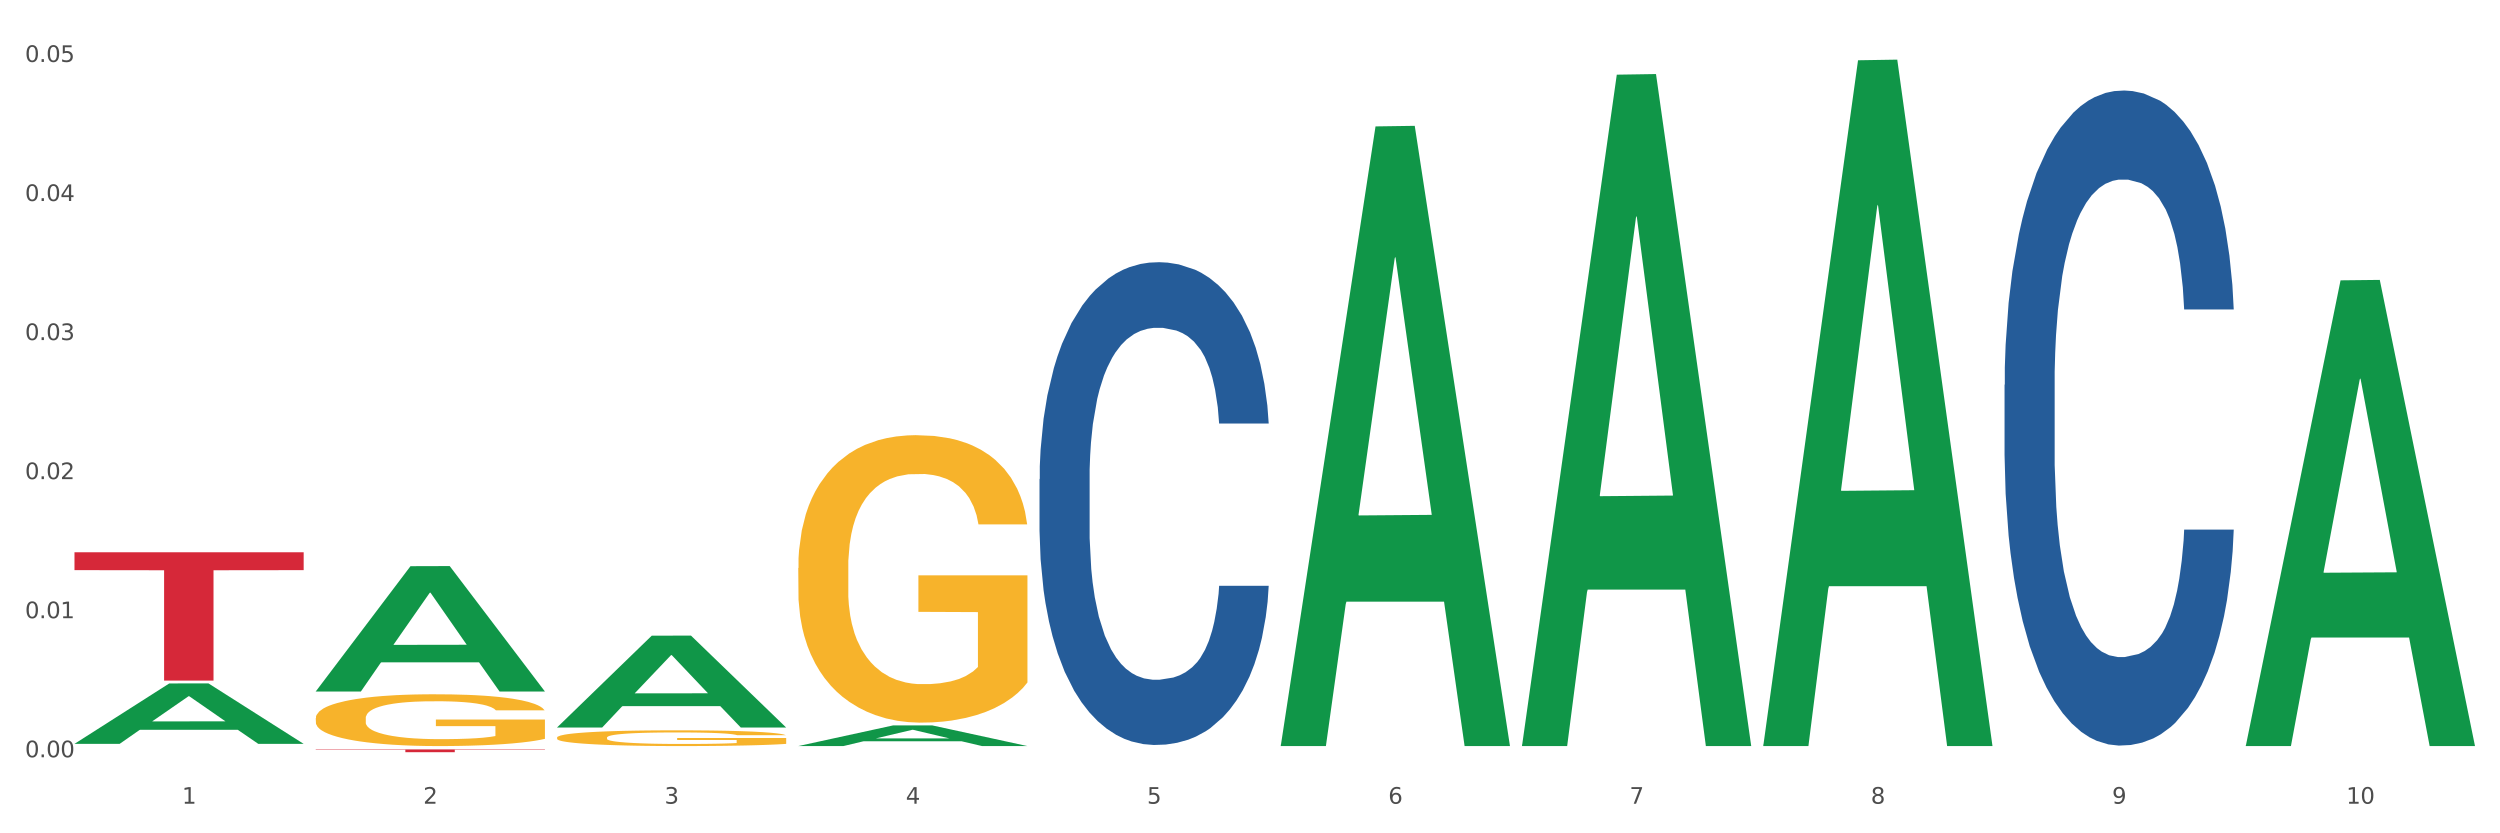
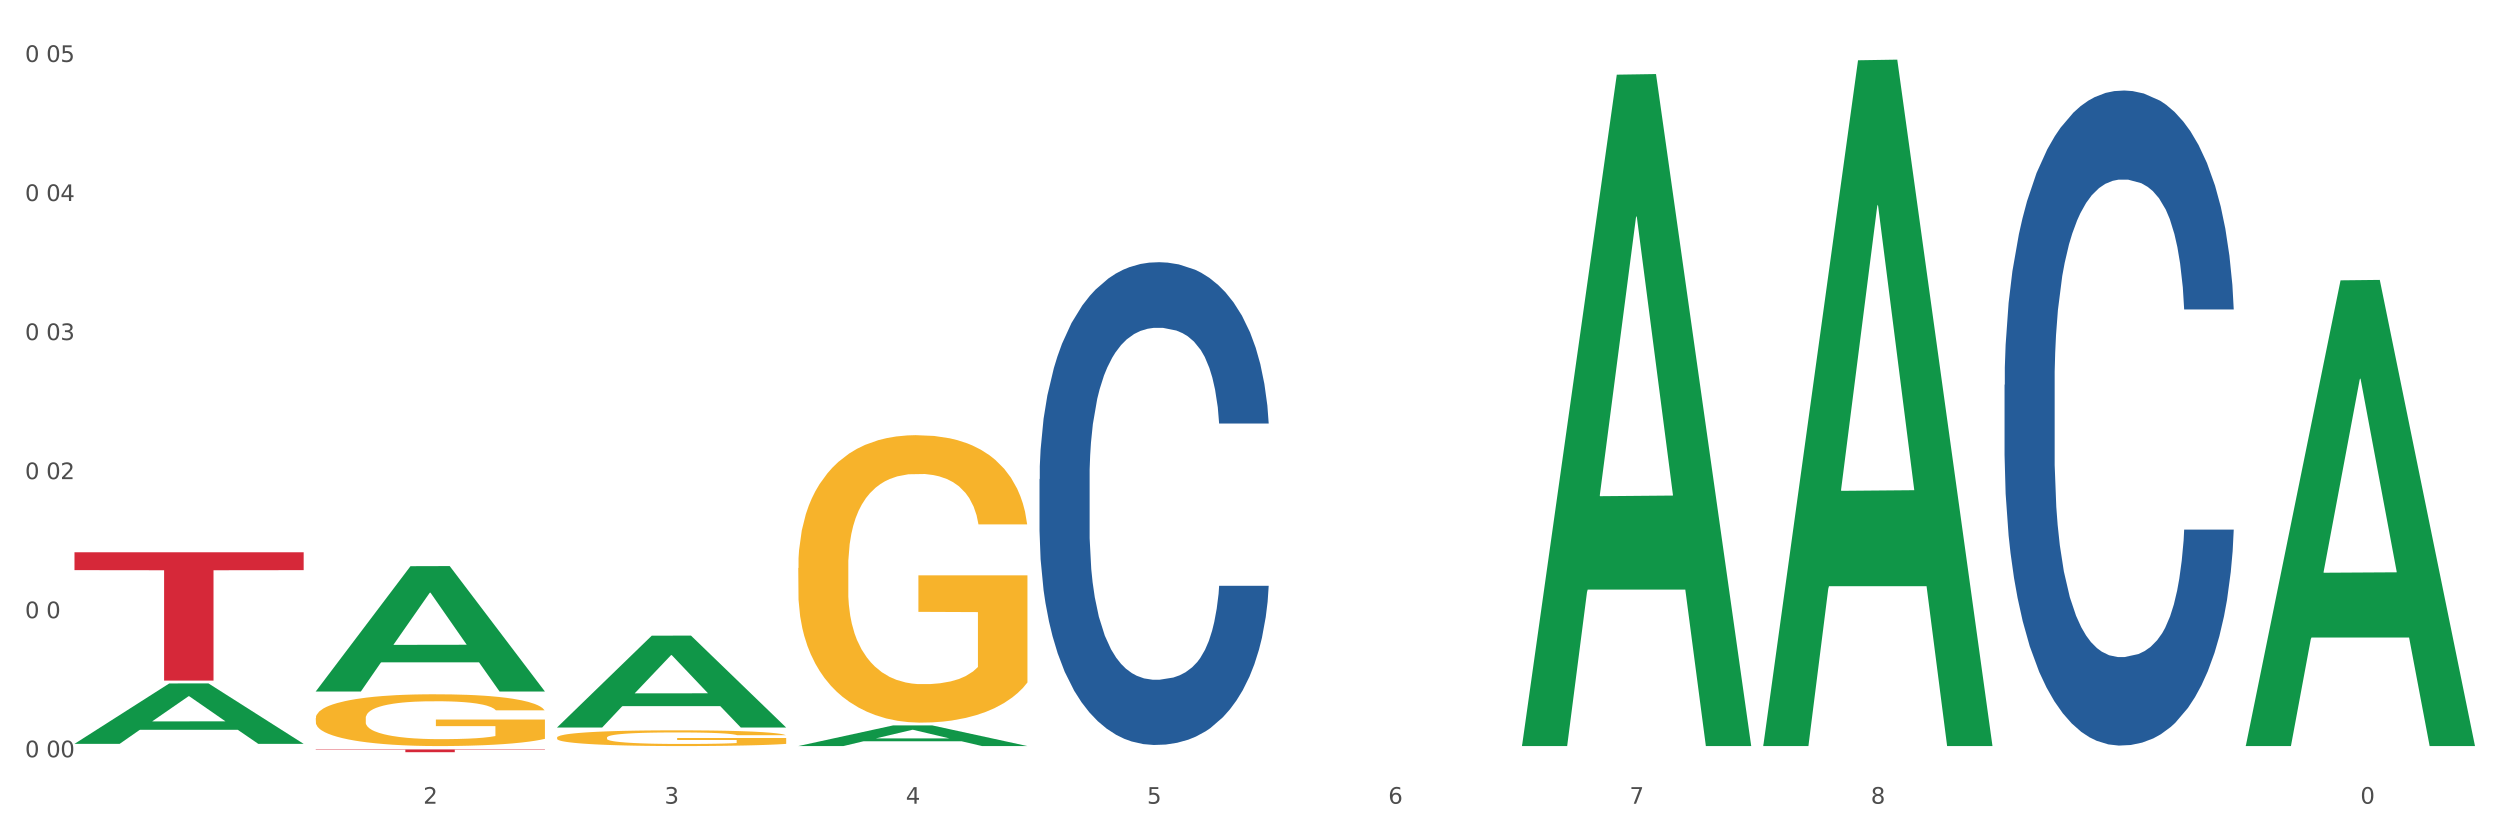
<svg xmlns="http://www.w3.org/2000/svg" xmlns:xlink="http://www.w3.org/1999/xlink" width="1080pt" height="360pt" viewBox="0 0 1080 360" version="1.1">
  <rect x="0" y="0" width="1080" height="360" fill="#333333" stroke="none" />
  <defs>
    <style type="text/css">*{stroke-linejoin: round; stroke-linecap: butt}</style>
  </defs>
  <g id="figure_1">
    <g id="patch_1">
      <path d="M 0 360  L 1080 360  L 1080 0  L 0 0  z " style="fill: #ffffff; stroke: #ffffff; stroke-linejoin: miter" />
    </g>
    <g id="axes_1">
      <g id="matplotlib.axis_1">
        <g id="xtick_1">
          <g id="text_1">
            <g style="fill: #4d4d4d" transform="translate(78.627 347.204) scale(0.096 -0.096)">
              <defs>
-                 <path id="DejaVuSans-31" d="M 794 531  L 1825 531  L 1825 4091  L 703 3866  L 703 4441  L 1819 4666  L 2450 4666  L 2450 531  L 3481 531  L 3481 0  L 794 0  L 794 531  z " transform="scale(0.016)" />
-               </defs>
+                 </defs>
              <use xlink:href="#DejaVuSans-31" />
            </g>
          </g>
        </g>
        <g id="xtick_2">
          <g id="text_2">
            <g style="fill: #4d4d4d" transform="translate(182.851 347.204) scale(0.096 -0.096)">
              <defs>
                <path id="DejaVuSans-32" d="M 1228 531  L 3431 531  L 3431 0  L 469 0  L 469 531  Q 828 903 1448 1529  Q 2069 2156 2228 2338  Q 2531 2678 2651 2914  Q 2772 3150 2772 3378  Q 2772 3750 2511 3984  Q 2250 4219 1831 4219  Q 1534 4219 1204 4116  Q 875 4013 500 3803  L 500 4441  Q 881 4594 1212 4672  Q 1544 4750 1819 4750  Q 2544 4750 2975 4387  Q 3406 4025 3406 3419  Q 3406 3131 3298 2873  Q 3191 2616 2906 2266  Q 2828 2175 2409 1742  Q 1991 1309 1228 531  z " transform="scale(0.016)" />
              </defs>
              <use xlink:href="#DejaVuSans-32" />
            </g>
          </g>
        </g>
        <g id="xtick_3">
          <g id="text_3">
            <g style="fill: #4d4d4d" transform="translate(287.074 347.204) scale(0.096 -0.096)">
              <defs>
                <path id="DejaVuSans-33" d="M 2597 2516  Q 3050 2419 3304 2112  Q 3559 1806 3559 1356  Q 3559 666 3084 287  Q 2609 -91 1734 -91  Q 1441 -91 1130 -33  Q 819 25 488 141  L 488 750  Q 750 597 1062 519  Q 1375 441 1716 441  Q 2309 441 2620 675  Q 2931 909 2931 1356  Q 2931 1769 2642 2001  Q 2353 2234 1838 2234  L 1294 2234  L 1294 2753  L 1863 2753  Q 2328 2753 2575 2939  Q 2822 3125 2822 3475  Q 2822 3834 2567 4026  Q 2313 4219 1838 4219  Q 1578 4219 1281 4162  Q 984 4106 628 3988  L 628 4550  Q 988 4650 1302 4700  Q 1616 4750 1894 4750  Q 2613 4750 3031 4423  Q 3450 4097 3450 3541  Q 3450 3153 3228 2886  Q 3006 2619 2597 2516  z " transform="scale(0.016)" />
              </defs>
              <use xlink:href="#DejaVuSans-33" />
            </g>
          </g>
        </g>
        <g id="xtick_4">
          <g id="text_4">
            <g style="fill: #4d4d4d" transform="translate(391.298 347.204) scale(0.096 -0.096)">
              <defs>
                <path id="DejaVuSans-34" d="M 2419 4116  L 825 1625  L 2419 1625  L 2419 4116  z M 2253 4666  L 3047 4666  L 3047 1625  L 3713 1625  L 3713 1100  L 3047 1100  L 3047 0  L 2419 0  L 2419 1100  L 313 1100  L 313 1709  L 2253 4666  z " transform="scale(0.016)" />
              </defs>
              <use xlink:href="#DejaVuSans-34" />
            </g>
          </g>
        </g>
        <g id="xtick_5">
          <g id="text_5">
            <g style="fill: #4d4d4d" transform="translate(495.522 347.204) scale(0.096 -0.096)">
              <defs>
                <path id="DejaVuSans-35" d="M 691 4666  L 3169 4666  L 3169 4134  L 1269 4134  L 1269 2991  Q 1406 3038 1543 3061  Q 1681 3084 1819 3084  Q 2600 3084 3056 2656  Q 3513 2228 3513 1497  Q 3513 744 3044 326  Q 2575 -91 1722 -91  Q 1428 -91 1123 -41  Q 819 9 494 109  L 494 744  Q 775 591 1075 516  Q 1375 441 1709 441  Q 2250 441 2565 725  Q 2881 1009 2881 1497  Q 2881 1984 2565 2268  Q 2250 2553 1709 2553  Q 1456 2553 1204 2497  Q 953 2441 691 2322  L 691 4666  z " transform="scale(0.016)" />
              </defs>
              <use xlink:href="#DejaVuSans-35" />
            </g>
          </g>
        </g>
        <g id="xtick_6">
          <g id="text_6">
            <g style="fill: #4d4d4d" transform="translate(599.745 347.204) scale(0.096 -0.096)">
              <defs>
                <path id="DejaVuSans-36" d="M 2113 2584  Q 1688 2584 1439 2293  Q 1191 2003 1191 1497  Q 1191 994 1439 701  Q 1688 409 2113 409  Q 2538 409 2786 701  Q 3034 994 3034 1497  Q 3034 2003 2786 2293  Q 2538 2584 2113 2584  z M 3366 4563  L 3366 3988  Q 3128 4100 2886 4159  Q 2644 4219 2406 4219  Q 1781 4219 1451 3797  Q 1122 3375 1075 2522  Q 1259 2794 1537 2939  Q 1816 3084 2150 3084  Q 2853 3084 3261 2657  Q 3669 2231 3669 1497  Q 3669 778 3244 343  Q 2819 -91 2113 -91  Q 1303 -91 875 529  Q 447 1150 447 2328  Q 447 3434 972 4092  Q 1497 4750 2381 4750  Q 2619 4750 2861 4703  Q 3103 4656 3366 4563  z " transform="scale(0.016)" />
              </defs>
              <use xlink:href="#DejaVuSans-36" />
            </g>
          </g>
        </g>
        <g id="xtick_7">
          <g id="text_7">
            <g style="fill: #4d4d4d" transform="translate(703.969 347.204) scale(0.096 -0.096)">
              <defs>
                <path id="DejaVuSans-37" d="M 525 4666  L 3525 4666  L 3525 4397  L 1831 0  L 1172 0  L 2766 4134  L 525 4134  L 525 4666  z " transform="scale(0.016)" />
              </defs>
              <use xlink:href="#DejaVuSans-37" />
            </g>
          </g>
        </g>
        <g id="xtick_8">
          <g id="text_8">
            <g style="fill: #4d4d4d" transform="translate(808.193 347.204) scale(0.096 -0.096)">
              <defs>
                <path id="DejaVuSans-38" d="M 2034 2216  Q 1584 2216 1326 1975  Q 1069 1734 1069 1313  Q 1069 891 1326 650  Q 1584 409 2034 409  Q 2484 409 2743 651  Q 3003 894 3003 1313  Q 3003 1734 2745 1975  Q 2488 2216 2034 2216  z M 1403 2484  Q 997 2584 770 2862  Q 544 3141 544 3541  Q 544 4100 942 4425  Q 1341 4750 2034 4750  Q 2731 4750 3128 4425  Q 3525 4100 3525 3541  Q 3525 3141 3298 2862  Q 3072 2584 2669 2484  Q 3125 2378 3379 2068  Q 3634 1759 3634 1313  Q 3634 634 3220 271  Q 2806 -91 2034 -91  Q 1263 -91 848 271  Q 434 634 434 1313  Q 434 1759 690 2068  Q 947 2378 1403 2484  z M 1172 3481  Q 1172 3119 1398 2916  Q 1625 2713 2034 2713  Q 2441 2713 2670 2916  Q 2900 3119 2900 3481  Q 2900 3844 2670 4047  Q 2441 4250 2034 4250  Q 1625 4250 1398 4047  Q 1172 3844 1172 3481  z " transform="scale(0.016)" />
              </defs>
              <use xlink:href="#DejaVuSans-38" />
            </g>
          </g>
        </g>
        <g id="xtick_9">
          <g id="text_9">
            <g style="fill: #4d4d4d" transform="translate(912.416 347.204) scale(0.096 -0.096)">
              <defs>
-                 <path id="DejaVuSans-39" d="M 703 97  L 703 672  Q 941 559 1184 500  Q 1428 441 1663 441  Q 2288 441 2617 861  Q 2947 1281 2994 2138  Q 2813 1869 2534 1725  Q 2256 1581 1919 1581  Q 1219 1581 811 2004  Q 403 2428 403 3163  Q 403 3881 828 4315  Q 1253 4750 1959 4750  Q 2769 4750 3195 4129  Q 3622 3509 3622 2328  Q 3622 1225 3098 567  Q 2575 -91 1691 -91  Q 1453 -91 1209 -44  Q 966 3 703 97  z M 1959 2075  Q 2384 2075 2632 2365  Q 2881 2656 2881 3163  Q 2881 3666 2632 3958  Q 2384 4250 1959 4250  Q 1534 4250 1286 3958  Q 1038 3666 1038 3163  Q 1038 2656 1286 2365  Q 1534 2075 1959 2075  z " transform="scale(0.016)" />
-               </defs>
+                 </defs>
              <use xlink:href="#DejaVuSans-39" />
            </g>
          </g>
        </g>
        <g id="xtick_10">
          <g id="text_10">
            <g style="fill: #4d4d4d" transform="translate(1013.586 347.204) scale(0.096 -0.096)">
              <defs>
                <path id="DejaVuSans-30" d="M 2034 4250  Q 1547 4250 1301 3770  Q 1056 3291 1056 2328  Q 1056 1369 1301 889  Q 1547 409 2034 409  Q 2525 409 2770 889  Q 3016 1369 3016 2328  Q 3016 3291 2770 3770  Q 2525 4250 2034 4250  z M 2034 4750  Q 2819 4750 3233 4129  Q 3647 3509 3647 2328  Q 3647 1150 3233 529  Q 2819 -91 2034 -91  Q 1250 -91 836 529  Q 422 1150 422 2328  Q 422 3509 836 4129  Q 1250 4750 2034 4750  z " transform="scale(0.016)" />
              </defs>
              <use xlink:href="#DejaVuSans-31" />
              <use xlink:href="#DejaVuSans-30" transform="translate(63.623 0)" />
            </g>
          </g>
        </g>
        <g id="xtick_11" />
        <g id="xtick_12" />
        <g id="xtick_13" />
        <g id="xtick_14" />
        <g id="xtick_15" />
        <g id="xtick_16" />
        <g id="xtick_17" />
        <g id="xtick_18" />
        <g id="xtick_19" />
      </g>
      <g id="matplotlib.axis_2">
        <g id="ytick_1">
          <g id="text_11">
            <g style="fill: #4d4d4d" transform="translate(10.8 327.142) scale(0.096 -0.096)">
              <defs>
-                 <path id="DejaVuSans-2e" d="M 684 794  L 1344 794  L 1344 0  L 684 0  L 684 794  z " transform="scale(0.016)" />
-               </defs>
+                 </defs>
              <use xlink:href="#DejaVuSans-30" />
              <use xlink:href="#DejaVuSans-2e" transform="translate(63.623 0)" />
              <use xlink:href="#DejaVuSans-30" transform="translate(95.41 0)" />
              <use xlink:href="#DejaVuSans-30" transform="translate(159.033 0)" />
            </g>
          </g>
        </g>
        <g id="ytick_2">
          <g id="text_12">
            <g style="fill: #4d4d4d" transform="translate(10.8 267.066) scale(0.096 -0.096)">
              <use xlink:href="#DejaVuSans-30" />
              <use xlink:href="#DejaVuSans-2e" transform="translate(63.623 0)" />
              <use xlink:href="#DejaVuSans-30" transform="translate(95.41 0)" />
              <use xlink:href="#DejaVuSans-31" transform="translate(159.033 0)" />
            </g>
          </g>
        </g>
        <g id="ytick_3">
          <g id="text_13">
            <g style="fill: #4d4d4d" transform="translate(10.8 206.99) scale(0.096 -0.096)">
              <use xlink:href="#DejaVuSans-30" />
              <use xlink:href="#DejaVuSans-2e" transform="translate(63.623 0)" />
              <use xlink:href="#DejaVuSans-30" transform="translate(95.41 0)" />
              <use xlink:href="#DejaVuSans-32" transform="translate(159.033 0)" />
            </g>
          </g>
        </g>
        <g id="ytick_4">
          <g id="text_14">
            <g style="fill: #4d4d4d" transform="translate(10.8 146.914) scale(0.096 -0.096)">
              <use xlink:href="#DejaVuSans-30" />
              <use xlink:href="#DejaVuSans-2e" transform="translate(63.623 0)" />
              <use xlink:href="#DejaVuSans-30" transform="translate(95.41 0)" />
              <use xlink:href="#DejaVuSans-33" transform="translate(159.033 0)" />
            </g>
          </g>
        </g>
        <g id="ytick_5">
          <g id="text_15">
            <g style="fill: #4d4d4d" transform="translate(10.8 86.838) scale(0.096 -0.096)">
              <use xlink:href="#DejaVuSans-30" />
              <use xlink:href="#DejaVuSans-2e" transform="translate(63.623 0)" />
              <use xlink:href="#DejaVuSans-30" transform="translate(95.41 0)" />
              <use xlink:href="#DejaVuSans-34" transform="translate(159.033 0)" />
            </g>
          </g>
        </g>
        <g id="ytick_6">
          <g id="text_16">
            <g style="fill: #4d4d4d" transform="translate(10.8 26.762) scale(0.096 -0.096)">
              <use xlink:href="#DejaVuSans-30" />
              <use xlink:href="#DejaVuSans-2e" transform="translate(63.623 0)" />
              <use xlink:href="#DejaVuSans-30" transform="translate(95.41 0)" />
              <use xlink:href="#DejaVuSans-35" transform="translate(159.033 0)" />
            </g>
          </g>
        </g>
        <g id="ytick_7" />
        <g id="ytick_8" />
        <g id="ytick_9" />
        <g id="ytick_10" />
        <g id="ytick_11" />
      </g>
      <g id="PolyCollection_1">
        <path d="M 32.175 321.312  L 32.277 321.287  L 73.107 295.248  L 90.051 295.224  L 131.187 321.361  L 111.589 321.361  L 102.709 315.274  L 60.552 315.274  L 60.246 315.373  L 51.671 321.361  L 32.175 321.361  L 32.175 321.312  L 65.86 311.642  L 97.401 311.618  L 81.783 300.795  L 81.579 300.746  L 81.375 300.819  L 65.758 311.618  L 65.86 311.642  L 32.175 321.312  z " clip-path="url(#pcce30f63e6)" style="fill: #109648" />
        <path d="M 136.399 310.267  L 136.516 310.247  L 136.516 309.511  L 136.749 308.878  L 137.918 307.345  L 139.672 306.078  L 140.958 305.403  L 142.244 304.852  L 143.763 304.3  L 145.634 303.728  L 149.024 302.89  L 151.128 302.461  L 153.699 302.011  L 158.375 301.357  L 161.765 300.989  L 165.272 300.683  L 171 300.315  L 174.741 300.152  L 178.716 300.029  L 183.508 299.947  L 187.132 299.927  L 195.081 299.988  L 201.861 300.172  L 205.135 300.315  L 209.343 300.56  L 211.564 300.724  L 215.188 301.051  L 218.928 301.48  L 221.5 301.848  L 225.358 302.543  L 228.28 303.237  L 230.969 304.096  L 232.372 304.688  L 233.424 305.24  L 234.359 305.874  L 235.294 306.875  L 214.253 306.875  L 213.434 306.16  L 212.148 305.485  L 210.278 304.831  L 208.641 304.423  L 205.836 303.912  L 203.264 303.585  L 200.576 303.34  L 197.302 303.135  L 194.731 303.033  L 191.107 302.951  L 183.976 302.972  L 179.183 303.135  L 175.91 303.34  L 173.806 303.523  L 171.936 303.728  L 169.831 304.014  L 167.377 304.443  L 165.623 304.831  L 163.87 305.322  L 162.467 305.812  L 161.181 306.384  L 160.129 306.997  L 159.311 307.631  L 158.609 308.408  L 158.025 309.695  L 158.025 312.495  L 158.259 313.128  L 158.843 313.966  L 159.544 314.6  L 160.713 315.356  L 161.765 315.867  L 163.753 316.602  L 165.974 317.215  L 167.727 317.604  L 169.481 317.931  L 172.52 318.38  L 175.91 318.748  L 178.833 318.973  L 182.807 319.177  L 185.496 319.259  L 187.834 319.3  L 193.562 319.3  L 197.653 319.238  L 202.212 319.095  L 205.719 318.911  L 208.641 318.687  L 211.915 318.319  L 214.019 317.971  L 214.019 313.7  L 188.301 313.68  L 188.301 310.839  L 235.411 310.839  L 235.411 319.177  L 233.424 319.606  L 231.203 319.995  L 228.865 320.342  L 225.358 320.771  L 221.15 321.18  L 217.409 321.466  L 213.434 321.711  L 208.758 321.936  L 202.68 322.14  L 198.939 322.222  L 194.263 322.283  L 188.769 322.304  L 183.976 322.263  L 179.3 322.161  L 174.39 321.977  L 169.598 321.711  L 165.974 321.445  L 162.35 321.118  L 158.492 320.689  L 155.453 320.281  L 153.115 319.913  L 150.543 319.443  L 147.738 318.83  L 145.634 318.278  L 143.763 317.706  L 141.776 316.97  L 140.373 316.337  L 138.97 315.54  L 138.152 314.947  L 137.217 314.027  L 136.516 312.74  L 136.399 310.267  z " clip-path="url(#pcce30f63e6)" style="fill: #f7b32b" />
        <path d="M 240.622 318.643  L 240.739 318.637  L 240.739 318.413  L 240.973 318.221  L 242.142 317.754  L 243.895 317.369  L 245.181 317.164  L 246.467 316.996  L 247.987 316.828  L 249.857 316.654  L 253.247 316.4  L 255.351 316.269  L 257.923 316.132  L 262.599 315.934  L 265.989 315.822  L 269.496 315.728  L 275.224 315.617  L 278.965 315.567  L 282.939 315.53  L 287.732 315.505  L 291.356 315.499  L 299.305 315.517  L 306.085 315.573  L 309.358 315.617  L 313.566 315.691  L 315.788 315.741  L 319.411 315.84  L 323.152 315.971  L 325.724 316.083  L 329.581 316.294  L 332.504 316.505  L 335.193 316.766  L 336.595 316.947  L 337.647 317.114  L 338.583 317.307  L 339.518 317.612  L 318.476 317.612  L 317.658 317.394  L 316.372 317.189  L 314.502 316.99  L 312.865 316.866  L 310.06 316.71  L 307.488 316.611  L 304.799 316.536  L 301.526 316.474  L 298.954 316.443  L 295.33 316.418  L 288.2 316.425  L 283.407 316.474  L 280.134 316.536  L 278.03 316.592  L 276.159 316.654  L 274.055 316.741  L 271.6 316.872  L 269.847 316.99  L 268.093 317.139  L 266.69 317.288  L 265.405 317.462  L 264.352 317.649  L 263.534 317.842  L 262.833 318.078  L 262.248 318.469  L 262.248 319.321  L 262.482 319.513  L 263.067 319.768  L 263.768 319.961  L 264.937 320.191  L 265.989 320.346  L 267.976 320.57  L 270.197 320.756  L 271.951 320.874  L 273.704 320.974  L 276.744 321.11  L 280.134 321.222  L 283.056 321.291  L 287.031 321.353  L 289.719 321.378  L 292.057 321.39  L 297.785 321.39  L 301.877 321.372  L 306.436 321.328  L 309.943 321.272  L 312.865 321.204  L 316.138 321.092  L 318.242 320.986  L 318.242 319.687  L 292.525 319.681  L 292.525 318.817  L 339.635 318.817  L 339.635 321.353  L 337.647 321.483  L 335.426 321.601  L 333.088 321.707  L 329.581 321.838  L 325.373 321.962  L 321.632 322.049  L 317.658 322.124  L 312.982 322.192  L 306.903 322.254  L 303.163 322.279  L 298.487 322.298  L 292.992 322.304  L 288.2 322.291  L 283.524 322.26  L 278.614 322.204  L 273.821 322.124  L 270.197 322.043  L 266.574 321.943  L 262.716 321.813  L 259.677 321.688  L 257.339 321.577  L 254.767 321.434  L 251.961 321.247  L 249.857 321.079  L 247.987 320.905  L 246 320.682  L 244.597 320.489  L 243.194 320.247  L 242.376 320.066  L 241.441 319.787  L 240.739 319.395  L 240.622 318.643  z " clip-path="url(#pcce30f63e6)" style="fill: #f7b32b" />
        <path d="M 344.846 245.377  L 344.963 245.264  L 344.963 241.18  L 345.197 237.664  L 346.366 229.157  L 348.119 222.125  L 349.405 218.382  L 350.691 215.32  L 352.21 212.258  L 354.081 209.082  L 357.471 204.431  L 359.575 202.049  L 362.147 199.554  L 366.823 195.925  L 370.213 193.883  L 373.72 192.182  L 379.448 190.14  L 383.188 189.233  L 387.163 188.552  L 391.956 188.098  L 395.579 187.985  L 403.529 188.325  L 410.309 189.346  L 413.582 190.14  L 417.79 191.501  L 420.011 192.409  L 423.635 194.223  L 427.376 196.605  L 429.947 198.647  L 433.805 202.503  L 436.728 206.36  L 439.416 211.123  L 440.819 214.413  L 441.871 217.475  L 442.806 220.991  L 443.741 226.549  L 422.7 226.549  L 421.882 222.579  L 420.596 218.836  L 418.725 215.207  L 417.089 212.938  L 414.283 210.102  L 411.711 208.288  L 409.023 206.927  L 405.75 205.792  L 403.178 205.225  L 399.554 204.772  L 392.423 204.885  L 387.63 205.792  L 384.357 206.927  L 382.253 207.947  L 380.383 209.082  L 378.279 210.67  L 375.824 213.051  L 374.07 215.207  L 372.317 217.929  L 370.914 220.651  L 369.628 223.827  L 368.576 227.229  L 367.758 230.745  L 367.056 235.055  L 366.472 242.201  L 366.472 257.74  L 366.706 261.256  L 367.29 265.906  L 367.992 269.423  L 369.161 273.619  L 370.213 276.455  L 372.2 280.538  L 374.421 283.941  L 376.174 286.096  L 377.928 287.91  L 380.967 290.406  L 384.357 292.447  L 387.28 293.695  L 391.254 294.829  L 393.943 295.283  L 396.281 295.51  L 402.009 295.51  L 406.1 295.17  L 410.659 294.376  L 414.166 293.355  L 417.089 292.107  L 420.362 290.065  L 422.466 288.137  L 422.466 264.432  L 396.748 264.319  L 396.748 248.553  L 443.858 248.553  L 443.858 294.829  L 441.871 297.211  L 439.65 299.366  L 437.312 301.294  L 433.805 303.676  L 429.597 305.945  L 425.856 307.533  L 421.882 308.894  L 417.206 310.141  L 411.127 311.276  L 407.386 311.729  L 402.71 312.07  L 397.216 312.183  L 392.423 311.956  L 387.747 311.389  L 382.838 310.368  L 378.045 308.894  L 374.421 307.419  L 370.797 305.604  L 366.94 303.223  L 363.9 300.954  L 361.562 298.912  L 358.99 296.304  L 356.185 292.901  L 354.081 289.839  L 352.21 286.663  L 350.223 282.58  L 348.82 279.063  L 347.418 274.64  L 346.599 271.351  L 345.664 266.247  L 344.963 259.101  L 344.846 245.377  z " clip-path="url(#pcce30f63e6)" style="fill: #f7b32b" />
        <path d="M 32.175 238.592  L 131.187 238.592  L 131.187 246.297  L 92.239 246.349  L 92.239 294.033  L 70.888 294.033  L 70.888 246.349  L 32.175 246.297  L 32.175 238.644  L 32.175 238.592  z " clip-path="url(#pcce30f63e6)" style="fill: #d62839" />
        <path d="M 136.399 323.738  L 235.411 323.738  L 235.411 323.906  L 196.463 323.907  L 196.463 324.95  L 175.112 324.95  L 175.112 323.907  L 136.399 323.906  L 136.399 323.739  L 136.399 323.738  z " clip-path="url(#pcce30f63e6)" style="fill: #d62839" />
        <path d="M 865.964 166.253  L 866.081 165.995  L 866.081 158.758  L 866.432 148.937  L 867.719 130.846  L 869.358 117.148  L 872.167 101.125  L 873.688 94.405  L 875.678 86.91  L 879.774 74.763  L 884.456 64.425  L 887.733 58.739  L 890.19 55.121  L 895.691 48.66  L 898.851 45.817  L 902.128 43.491  L 904.937 41.94  L 909.618 40.131  L 913.364 39.356  L 917.694 39.097  L 921.322 39.356  L 926.12 40.39  L 933.143 43.491  L 935.834 45.3  L 939.463 48.401  L 943.208 52.537  L 946.251 56.672  L 949.762 62.616  L 953.39 70.369  L 956.901 80.19  L 959.359 89.236  L 961.348 98.799  L 963.104 110.429  L 964.391 123.093  L 964.976 133.689  L 943.559 133.689  L 942.974 124.127  L 941.803 113.789  L 940.633 106.811  L 939.346 101.125  L 937.356 94.664  L 935.6 90.528  L 932.674 85.618  L 929.983 82.517  L 927.759 80.707  L 925.067 79.157  L 919.332 77.606  L 915.236 77.606  L 912.661 78.123  L 909.501 79.415  L 906.81 81.224  L 903.65 84.326  L 901.192 87.685  L 898.734 92.079  L 897.33 95.18  L 895.223 100.866  L 893.819 105.518  L 891.946 113.53  L 890.893 119.216  L 889.02 133.947  L 888.201 144.802  L 887.85 152.297  L 887.616 160.568  L 887.616 200.885  L 888.318 218.977  L 888.903 226.73  L 889.839 235.517  L 891.595 246.889  L 894.17 258.002  L 896.861 266.014  L 899.085 270.925  L 901.192 274.543  L 903.298 277.386  L 905.873 279.97  L 907.98 281.521  L 911.14 283.072  L 914.885 283.847  L 917.811 283.847  L 923.78 282.555  L 926.472 281.262  L 929.046 279.453  L 931.855 276.61  L 934.079 273.509  L 935.366 271.183  L 937.473 266.272  L 939.111 261.104  L 940.516 255.159  L 941.452 249.99  L 942.505 242.237  L 943.325 233.45  L 943.559 228.798  L 964.976 228.798  L 964.508 238.102  L 963.689 247.147  L 962.05 259.294  L 960.763 266.272  L 958.773 274.801  L 956.667 282.038  L 953.741 290.05  L 951.049 295.994  L 948.24 301.163  L 945.197 305.815  L 939.697 312.276  L 937.707 314.085  L 933.494 317.187  L 930.217 318.996  L 925.418 320.805  L 920.503 321.839  L 915.353 322.097  L 910.789 321.58  L 905.756 320.029  L 902.596 318.479  L 899.085 316.153  L 894.989 312.535  L 891.127 308.141  L 887.499 302.972  L 884.105 297.028  L 880.945 290.308  L 876.848 279.195  L 873.805 268.34  L 871.582 258.261  L 870.06 249.732  L 868.539 238.877  L 867.719 231.382  L 866.432 213.291  L 865.964 196.492  L 865.964 166.253  z " clip-path="url(#pcce30f63e6)" style="fill: #255c99" />
        <path d="M 449.069 206.98  L 449.187 206.789  L 449.187 201.456  L 449.538 194.218  L 450.825 180.884  L 452.464 170.789  L 455.272 158.98  L 456.794 154.027  L 458.783 148.503  L 462.88 139.551  L 467.561 131.932  L 470.838 127.741  L 473.296 125.075  L 478.797 120.313  L 481.957 118.217  L 485.234 116.503  L 488.042 115.36  L 492.724 114.027  L 496.469 113.456  L 500.799 113.265  L 504.427 113.456  L 509.226 114.217  L 516.248 116.503  L 518.94 117.837  L 522.568 120.122  L 526.313 123.17  L 529.356 126.217  L 532.867 130.598  L 536.495 136.313  L 540.006 143.551  L 542.464 150.218  L 544.454 157.265  L 546.209 165.837  L 547.497 175.17  L 548.082 182.98  L 526.664 182.98  L 526.079 175.932  L 524.909 168.313  L 523.738 163.17  L 522.451 158.98  L 520.461 154.218  L 518.706 151.17  L 515.78 147.551  L 513.088 145.265  L 510.864 143.932  L 508.173 142.789  L 502.438 141.646  L 498.342 141.646  L 495.767 142.027  L 492.607 142.979  L 489.915 144.313  L 486.755 146.599  L 484.297 149.075  L 481.84 152.313  L 480.435 154.599  L 478.328 158.789  L 476.924 162.218  L 475.051 168.122  L 473.998 172.313  L 472.126 183.17  L 471.306 191.17  L 470.955 196.694  L 470.721 202.789  L 470.721 232.504  L 471.423 245.837  L 472.009 251.551  L 472.945 258.028  L 474.7 266.409  L 477.275 274.599  L 479.967 280.504  L 482.191 284.123  L 484.297 286.79  L 486.404 288.885  L 488.979 290.79  L 491.085 291.933  L 494.245 293.075  L 497.991 293.647  L 500.916 293.647  L 506.885 292.694  L 509.577 291.742  L 512.152 290.409  L 514.961 288.313  L 517.184 286.028  L 518.472 284.313  L 520.578 280.694  L 522.217 276.885  L 523.621 272.504  L 524.558 268.694  L 525.611 262.98  L 526.43 256.504  L 526.664 253.075  L 548.082 253.075  L 547.614 259.932  L 546.795 266.599  L 545.156 275.552  L 543.869 280.694  L 541.879 286.98  L 539.772 292.313  L 536.846 298.218  L 534.155 302.599  L 531.346 306.409  L 528.303 309.837  L 522.802 314.599  L 520.813 315.933  L 516.599 318.218  L 513.322 319.552  L 508.524 320.885  L 503.608 321.647  L 498.459 321.837  L 493.894 321.456  L 488.862 320.314  L 485.702 319.171  L 482.191 317.456  L 478.094 314.79  L 474.232 311.552  L 470.604 307.742  L 467.21 303.361  L 464.05 298.409  L 459.954 290.218  L 456.911 282.218  L 454.687 274.79  L 453.166 268.504  L 451.644 260.504  L 450.825 254.98  L 449.538 241.647  L 449.069 229.266  L 449.069 206.98  z " clip-path="url(#pcce30f63e6)" style="fill: #255c99" />
-         <path d="M 553.293 321.801  L 553.395 321.549  L 594.225 54.609  L 611.169 54.357  L 652.306 322.304  L 632.707 322.304  L 623.827 259.909  L 581.67 259.909  L 581.364 260.915  L 572.789 322.304  L 553.293 322.304  L 553.293 321.801  L 586.978 222.673  L 618.519 222.421  L 602.901 111.469  L 602.697 110.966  L 602.493 111.72  L 586.876 222.421  L 586.978 222.673  L 553.293 321.801  z " clip-path="url(#pcce30f63e6)" style="fill: #109648" />
        <path d="M 657.517 321.759  L 657.619 321.486  L 698.449 32.258  L 715.393 31.986  L 756.529 322.304  L 736.931 322.304  L 728.05 254.699  L 685.893 254.699  L 685.587 255.79  L 677.013 322.304  L 657.517 322.304  L 657.517 321.759  L 691.201 214.355  L 722.742 214.082  L 707.125 93.866  L 706.921 93.321  L 706.717 94.138  L 691.099 214.082  L 691.201 214.355  L 657.517 321.759  z " clip-path="url(#pcce30f63e6)" style="fill: #109648" />
        <path d="M 970.188 321.926  L 970.29 321.736  L 1011.12 121.104  L 1028.064 120.915  L 1069.2 322.304  L 1049.602 322.304  L 1040.721 275.407  L 998.564 275.407  L 998.258 276.164  L 989.684 322.304  L 970.188 322.304  L 970.188 321.926  L 1003.872 247.421  L 1035.413 247.232  L 1019.796 163.84  L 1019.592 163.462  L 1019.388 164.029  L 1003.77 247.232  L 1003.872 247.421  L 970.188 321.926  z " clip-path="url(#pcce30f63e6)" style="fill: #109648" />
        <path d="M 344.846 322.287  L 344.948 322.279  L 385.778 313.382  L 402.722 313.374  L 443.858 322.304  L 424.26 322.304  L 415.379 320.224  L 373.223 320.224  L 372.916 320.258  L 364.342 322.304  L 344.846 322.304  L 344.846 322.287  L 378.53 318.983  L 410.072 318.975  L 394.454 315.277  L 394.25 315.26  L 394.046 315.286  L 378.428 318.975  L 378.53 318.983  L 344.846 322.287  z " clip-path="url(#pcce30f63e6)" style="fill: #109648" />
        <path d="M 240.622 314.233  L 240.724 314.196  L 281.554 274.614  L 298.499 274.577  L 339.635 314.308  L 320.036 314.308  L 311.156 305.056  L 268.999 305.056  L 268.693 305.205  L 260.118 314.308  L 240.622 314.308  L 240.622 314.233  L 274.307 299.534  L 305.848 299.497  L 290.231 283.045  L 290.026 282.97  L 289.822 283.082  L 274.205 299.497  L 274.307 299.534  L 240.622 314.233  z " clip-path="url(#pcce30f63e6)" style="fill: #109648" />
        <path d="M 136.399 298.634  L 136.501 298.583  L 177.331 244.592  L 194.275 244.541  L 235.411 298.736  L 215.813 298.736  L 206.932 286.116  L 164.775 286.116  L 164.469 286.319  L 155.895 298.736  L 136.399 298.736  L 136.399 298.634  L 170.083 278.585  L 201.624 278.534  L 186.007 256.092  L 185.803 255.991  L 185.599 256.143  L 169.981 278.534  L 170.083 278.585  L 136.399 298.634  z " clip-path="url(#pcce30f63e6)" style="fill: #109648" />
        <path d="M 761.74 321.747  L 761.842 321.468  L 802.672 26.038  L 819.617 25.759  L 860.753 322.304  L 841.154 322.304  L 832.274 253.249  L 790.117 253.249  L 789.811 254.363  L 781.237 322.304  L 761.74 322.304  L 761.74 321.747  L 795.425 212.039  L 826.966 211.761  L 811.349 88.967  L 811.144 88.41  L 810.94 89.245  L 795.323 211.761  L 795.425 212.039  L 761.74 321.747  z " clip-path="url(#pcce30f63e6)" style="fill: #109648" />
      </g>
    </g>
  </g>
  <defs>
    <clipPath id="pcce30f63e6">
      <rect x="32.175" y="10.8" width="1037.025" height="329.109" />
    </clipPath>
  </defs>
</svg>